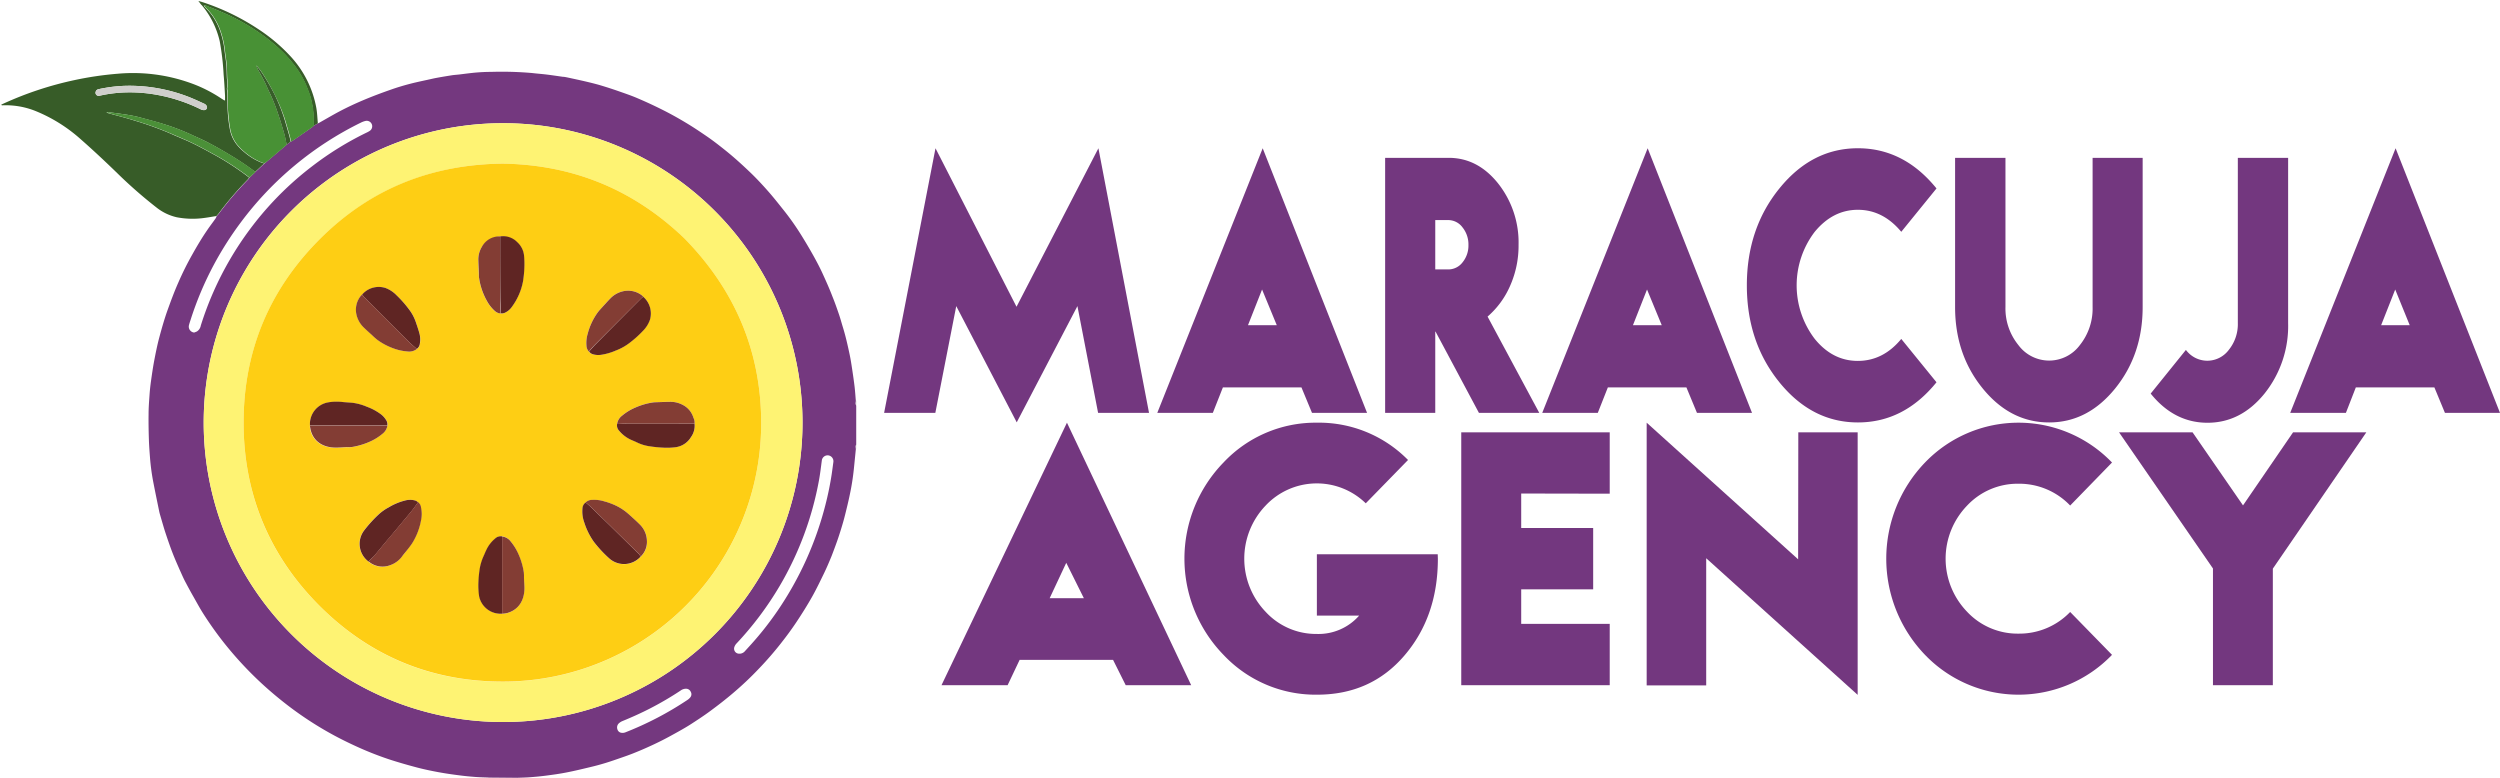
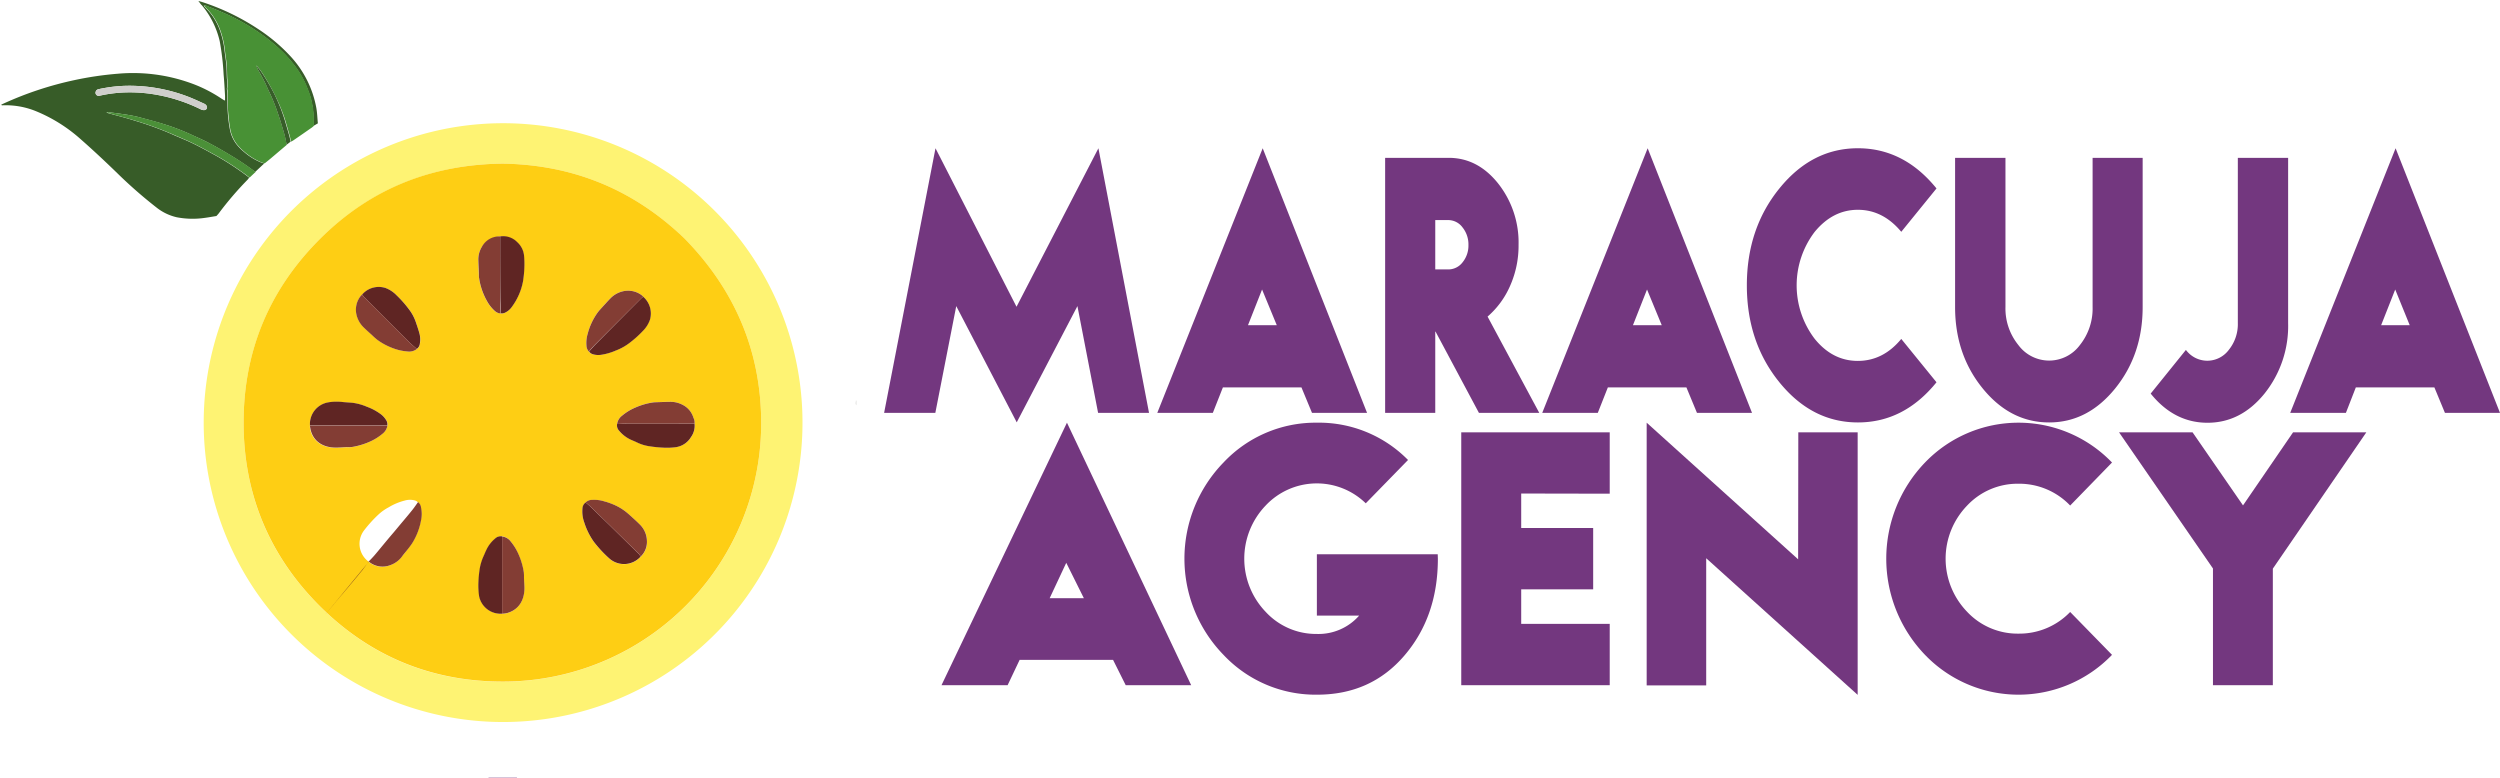
<svg xmlns="http://www.w3.org/2000/svg" id="Ellisse_8_Image" data-name="Ellisse 8 Image" viewBox="0 0 709.75 220.9">
  <defs>
    <style>.cls-1,.cls-3{fill:none;}.cls-2{fill:#74387f;}.cls-10,.cls-11,.cls-12,.cls-13,.cls-2,.cls-3,.cls-4,.cls-5,.cls-6,.cls-7,.cls-8,.cls-9{fill-rule:evenodd;}.cls-4{fill:#986ca1;}.cls-5{fill:#cfcfcc;}.cls-6{fill:#375c28;}.cls-7{fill:#fef373;}.cls-8{fill:#489135;}.cls-9{fill:#4b9038;}.cls-10{fill:#375d29;}.cls-11{fill:#fece14;}.cls-12{fill:#5f2523;}.cls-13{fill:#833d34;}.cls-14{fill:#73377f;}</style>
  </defs>
  <path class="cls-1" d="M142.67,268.16H4V47.26H59.87c.15,1,.38,1.2,1.2,1.28a2.94,2.94,0,0,1,.31.3,24.54,24.54,0,0,1,5,10.09,73.1,73.1,0,0,1,1.11,9.42c.19,2,.29,4.07.41,6.1,0,.44,0,.89,0,1.33-.09,0-.15,0-.18,0l-.86-.53a39.61,39.61,0,0,0-7.1-3.78A48.49,48.49,0,0,0,37.46,68.2,94.48,94.48,0,0,0,25.16,70,97.26,97.26,0,0,0,4.93,76.73c-.2.09-.4.2-.6.3a.4.4,0,0,0,.36.13A22.73,22.73,0,0,1,14,78.74a44.1,44.1,0,0,1,12.93,7.94c3.59,3.15,7.07,6.41,10.5,9.74a130.25,130.25,0,0,0,11.2,9.8A14.34,14.34,0,0,0,54.34,109a23.85,23.85,0,0,0,7.95.16c1.09-.14,2.18-.35,3.27-.52a3.26,3.26,0,0,1-.28.63c-.79,1.12-1.63,2.2-2.39,3.33-1.54,2.27-2.94,4.63-4.28,7a85.18,85.18,0,0,0-3.9,7.83c-1.16,2.7-2.24,5.44-3.2,8.22-.87,2.5-1.6,5.06-2.28,7.62-.54,2.05-1,4.14-1.36,6.23s-.66,4-.94,5.94c-.18,1.27-.32,2.55-.41,3.84-.13,1.86-.26,3.72-.28,5.59,0,2.39,0,4.79.09,7.19.05,1.74.19,3.48.32,5.21a62.9,62.9,0,0,0,1,7.24c.52,2.68,1.07,5.34,1.62,8,.14.65.35,1.29.53,1.93.4,1.33.77,2.66,1.2,4,.64,1.9,1.29,3.81,2,5.68.63,1.65,1.35,3.27,2.06,4.89.53,1.2,1.08,2.39,1.67,3.56s1.28,2.46,2,3.67c1,1.74,2,3.5,3,5.19Q64.18,225.35,67,229a102.17,102.17,0,0,0,11.43,12.46,107.59,107.59,0,0,0,8.34,6.91,99.06,99.06,0,0,0,10.34,6.74c2.47,1.4,5,2.68,7.59,3.87a92.51,92.51,0,0,0,9.66,3.85c2.63.87,5.3,1.63,8,2.34,2,.53,4.05.95,6.09,1.33s3.91.64,5.88.89c1.53.21,3.08.35,4.63.47,1.21.09,2.44.11,3.66.16A.27.27,0,0,0,142.67,268.16Z" transform="translate(-4 -47.26)" />
-   <path class="cls-2" d="M142.64,268c-1.22-.05-2.45-.07-3.66-.16-1.55-.12-3.1-.26-4.63-.47-2-.25-3.93-.53-5.88-.89s-4.08-.8-6.09-1.33c-2.68-.71-5.35-1.47-8-2.34a92.51,92.51,0,0,1-9.66-3.85c-2.59-1.19-5.12-2.47-7.59-3.87a99.06,99.06,0,0,1-10.34-6.74,107.59,107.59,0,0,1-8.34-6.91A102.17,102.17,0,0,1,67,229q-2.85-3.68-5.35-7.62c-1.07-1.69-2-3.45-3-5.19-.69-1.21-1.34-2.43-2-3.67S55.55,210.18,55,209c-.71-1.62-1.43-3.24-2.06-4.89-.72-1.87-1.37-3.78-2-5.68-.43-1.32-.8-2.65-1.2-4-.18-.64-.39-1.28-.53-1.93-.55-2.67-1.1-5.33-1.62-8a62.9,62.9,0,0,1-1-7.24c-.13-1.73-.27-3.47-.32-5.21-.08-2.4-.12-4.8-.09-7.19,0-1.87.15-3.73.28-5.59.09-1.29.23-2.57.41-3.84.28-2,.57-4,.94-5.94s.82-4.18,1.36-6.23c.68-2.56,1.41-5.12,2.28-7.62,1-2.78,2-5.52,3.2-8.22a85.18,85.18,0,0,1,3.9-7.83c1.34-2.4,2.74-4.76,4.28-7,.76-1.13,1.6-2.21,2.39-3.33a3.26,3.26,0,0,0,.28-.63c.22-.25.46-.49.66-.75a93.88,93.88,0,0,1,8.17-9.54,4.81,4.81,0,0,0,.47-.62l1.7-1.63,2.58-2.41,1.47-1.25c.89-.75,1.78-1.5,2.66-2.26l2.11-1.78,1.14-.87a5.12,5.12,0,0,0,.57-.3q2.68-1.84,5.37-3.72A5.73,5.73,0,0,0,93,83l1.24-.72a1.79,1.79,0,0,0,.32-.13c2-1.12,4-2.31,6-3.36s4.2-2.08,6.36-3c2.57-1.09,5.19-2.08,7.82-3,1.87-.67,3.77-1.24,5.69-1.74,2.2-.57,4.42-1,6.64-1.51,1.71-.35,3.43-.62,5.15-.9.71-.11,1.43-.15,2.14-.23,1.58-.19,3.17-.41,4.75-.55,1.41-.12,2.82-.19,4.23-.19a99.33,99.33,0,0,1,11.7.32c1.37.17,2.76.26,4.13.43,1.54.19,3.07.42,4.61.64.4,0,.81.09,1.21.17,1.8.39,3.59.77,5.38,1.19,1.4.33,2.79.67,4.17,1.08q2.5.75,5,1.62c1.87.66,3.76,1.29,5.57,2.08q3.75,1.6,7.4,3.45c2.17,1.1,4.3,2.3,6.39,3.56s4,2.55,6,3.92c1.59,1.1,3.12,2.29,4.64,3.5,2.4,1.9,4.68,3.94,6.9,6.05,2,1.88,3.86,3.86,5.66,5.91,1.42,1.61,2.76,3.3,4.11,5a73.36,73.36,0,0,1,5.34,7.54q1.72,2.77,3.32,5.62c.93,1.67,1.83,3.36,2.63,5.1,1,2.19,2,4.41,2.85,6.65.67,1.64,1.25,3.31,1.83,5,.37,1.08.67,2.19,1,3.29.85,2.69,1.47,5.44,2.05,8.2.29,1.38.5,2.78.71,4.17.25,1.65.49,3.31.69,5,.15,1.31.23,2.62.34,3.93,0,.44-.16.89.11,1.31v11.09c-.27.41-.1.87-.11,1.3l-.57,5.7a68.61,68.61,0,0,1-1.13,7.15c-.39,1.9-.85,3.78-1.32,5.66-.33,1.34-.71,2.67-1.12,4s-.79,2.51-1.23,3.75-1,2.75-1.52,4.09c-.66,1.62-1.35,3.23-2.1,4.8-1.11,2.28-2.2,4.57-3.44,6.77-1.37,2.42-2.84,4.77-4.38,7.08-1.37,2.07-2.85,4.07-4.37,6a95.23,95.23,0,0,1-6.25,7.21,92.9,92.9,0,0,1-7.57,7.15c-2,1.7-4.12,3.34-6.26,4.92-1.76,1.31-3.61,2.52-5.45,3.71-1.18.77-2.41,1.47-3.64,2.16-1.54.86-3.09,1.72-4.67,2.52s-3,1.46-4.53,2.14c-1.27.57-2.55,1.1-3.84,1.61-1,.39-2,.75-3,1.09-1.55.54-3.11,1.09-4.68,1.57-1.38.42-2.76.8-4.16,1.13-2.3.55-4.59,1.11-6.91,1.56-1.9.38-3.82.64-5.73.89-1.56.21-3.14.35-4.71.47-1.21.09-2.44.11-3.66.16ZM61.83,167.24a85,85,0,1,0,85.07-85A84.93,84.93,0,0,0,61.83,167.24Zm-2.71-25.57a7.61,7.61,0,0,0,.79-.31,2.51,2.51,0,0,0,1.1-1.69,91.65,91.65,0,0,1,20.72-35.4A90.5,90.5,0,0,1,92.57,94.5a89.41,89.41,0,0,1,15.58-9.63,6,6,0,0,0,.75-.41,1.56,1.56,0,0,0-1.2-2.85,5.76,5.76,0,0,0-1.2.44,94.21,94.21,0,0,0-34.2,28.43,95.92,95.92,0,0,0-7.62,12A93.32,93.32,0,0,0,58.13,138c-.17.54-.37,1.09-.5,1.65A1.69,1.69,0,0,0,59.12,141.67ZM240.6,178.39a1.68,1.68,0,0,0-1.44-1.85,1.66,1.66,0,0,0-1.85,1.5c-.25,1.88-.47,3.76-.81,5.62a91.48,91.48,0,0,1-11.12,29.9,92,92,0,0,1-12.27,16.37,2.8,2.8,0,0,0-.65,1.1,1.42,1.42,0,0,0,1.33,1.81,2,2,0,0,0,1.57-.58l1.45-1.59a90.15,90.15,0,0,0,7.93-10,94.7,94.7,0,0,0,13.61-30.12q1.11-4.32,1.78-8.73C240.31,180.6,240.46,179.41,240.6,178.39Zm-41.88,64.4a2.56,2.56,0,0,0-1.51.53,91.59,91.59,0,0,1-8.62,5.05c-2.58,1.33-5.23,2.52-7.92,3.62a3.36,3.36,0,0,0-1,.65,1.59,1.59,0,0,0-.39,1.67,1.36,1.36,0,0,0,1.22,1,2.15,2.15,0,0,0,1-.12,92.82,92.82,0,0,0,17.7-9.24,3.35,3.35,0,0,0,.74-.67,1.39,1.39,0,0,0,.17-1.61A1.46,1.46,0,0,0,198.72,242.79Z" transform="translate(-4 -47.26)" />
  <path class="cls-3" d="M247,161c-.11-1.31-.19-2.62-.34-3.93-.2-1.65-.44-3.31-.69-5-.21-1.39-.42-2.79-.71-4.17-.58-2.76-1.2-5.51-2.05-8.2-.34-1.1-.64-2.21-1-3.29-.58-1.67-1.16-3.34-1.83-5-.9-2.24-1.83-4.46-2.85-6.65-.8-1.74-1.7-3.43-2.63-5.1q-1.59-2.85-3.32-5.62a73.36,73.36,0,0,0-5.34-7.54c-1.35-1.68-2.69-3.37-4.11-5-1.8-2-3.68-4-5.66-5.91-2.22-2.11-4.5-4.15-6.9-6.05-1.52-1.21-3.05-2.4-4.64-3.5-2-1.37-4-2.69-6-3.92s-4.22-2.46-6.39-3.56q-3.65-1.84-7.4-3.45c-1.81-.79-3.7-1.42-5.57-2.08q-2.46-.87-5-1.62c-1.38-.41-2.77-.75-4.17-1.08-1.79-.42-3.58-.8-5.38-1.19-.4-.08-.81-.12-1.21-.17-1.54-.22-3.07-.45-4.61-.64-1.37-.17-2.76-.26-4.13-.43a99.33,99.33,0,0,0-11.7-.32c-1.41,0-2.82.07-4.23.19-1.58.14-3.17.36-4.75.55-.71.08-1.43.12-2.14.23-1.72.28-3.44.55-5.15.9-2.22.46-4.44.94-6.64,1.51-1.92.5-3.82,1.07-5.69,1.74-2.63.94-5.25,1.93-7.82,3-2.16.9-4.28,1.91-6.36,3s-4,2.24-6,3.36a1.79,1.79,0,0,1-.32.13c-.14-1.48-.18-3-.44-4.42a29.31,29.31,0,0,0-7.11-14.39,48.72,48.72,0,0,0-9.36-7.95,65.06,65.06,0,0,0-15.81-7.65c-.36-.12-.74-.21-1.21-.34.31.4.54.71.76,1-.82-.08-1-.32-1.2-1.28h187.2V161A.11.11,0,0,0,247,161Z" transform="translate(-4 -47.26)" />
  <path class="cls-3" d="M150.76,268c1.22-.05,2.45-.07,3.66-.16,1.57-.12,3.15-.26,4.71-.47,1.91-.25,3.83-.51,5.73-.89,2.32-.45,4.61-1,6.91-1.56,1.4-.33,2.78-.71,4.16-1.13,1.57-.48,3.13-1,4.68-1.57,1-.34,2-.7,3-1.09,1.29-.51,2.57-1,3.84-1.61,1.52-.68,3-1.39,4.53-2.14s3.13-1.66,4.67-2.52c1.23-.69,2.46-1.39,3.64-2.16,1.84-1.19,3.69-2.4,5.45-3.71,2.14-1.58,4.22-3.22,6.26-4.92a92.9,92.9,0,0,0,7.57-7.15,95.23,95.23,0,0,0,6.25-7.21c1.52-2,3-4,4.37-6,1.54-2.31,3-4.66,4.38-7.08,1.24-2.2,2.33-4.49,3.44-6.77.75-1.57,1.44-3.18,2.1-4.8.55-1.34,1-2.72,1.52-4.09s.85-2.49,1.23-3.75.79-2.66,1.12-4c.47-1.88.93-3.76,1.32-5.66a68.61,68.61,0,0,0,1.13-7.15l.57-5.7.06,0,0,0v93.46H150.73A.27.27,0,0,0,150.76,268Z" transform="translate(-4 -47.26)" />
  <path class="cls-4" d="M150.76,268a.27.27,0,0,1,0,.12h-8.06a.27.27,0,0,1,0-.12Z" transform="translate(-4 -47.26)" />
  <path class="cls-5" d="M247,161a.11.11,0,0,1,.11,0v1.3C246.8,161.9,247,161.45,247,161Z" transform="translate(-4 -47.26)" />
-   <path class="cls-5" d="M247.07,174.7l0,0-.06,0c0-.43-.16-.89.11-1.3Z" transform="translate(-4 -47.26)" />
  <path class="cls-6" d="M61.07,48.54c-.22-.3-.45-.61-.76-1,.47.13.85.22,1.21.34a65.06,65.06,0,0,1,15.81,7.65,48.72,48.72,0,0,1,9.36,7.95A29.31,29.31,0,0,1,93.8,77.86c.26,1.45.3,2.94.44,4.42L93,83c0-.48,0-1,0-1.44a21.25,21.25,0,0,0-.42-4.7,20,20,0,0,0-.82-3.1c-.4-1.07-.8-2.14-1.29-3.17a26.83,26.83,0,0,0-3.5-5.5c-.68-.83-1.38-1.65-2.12-2.43a50.3,50.3,0,0,0-5.76-5,59,59,0,0,0-6.19-4,52.63,52.63,0,0,0-4.74-2.4c-1.63-.75-3.29-1.44-5-2.09a2.19,2.19,0,0,0-1.34-.31,5.94,5.94,0,0,0,.4.48,21.33,21.33,0,0,1,2,2.31,18,18,0,0,1,2.51,5.13,25.08,25.08,0,0,1,1,4.68c.14,1.4.4,2.78.52,4.18s.08,2.68.17,4a7.8,7.8,0,0,1,0,2.64.9.9,0,0,0,0,.28c0,.36.09.71.11,1.07.07,1.74,0,3.49.11,5.24s.3,3.36.6,5a10.07,10.07,0,0,0,1.85,4.29,14.56,14.56,0,0,0,2.2,2.24,17.28,17.28,0,0,0,4.73,2.94c.32.13.67.21,1,.32l-2.58,2.41a74.56,74.56,0,0,0-6.65-4.5c-2-1.21-4-2.39-6.1-3.49-1.8-1-3.66-1.77-5.51-2.63a61.69,61.69,0,0,0-7.56-2.9c-2.34-.74-4.73-1.34-7.1-2-1-.25-1.91-.44-2.87-.61s-2.21-.34-3.32-.5c-.94-.13-1.89-.24-2.83-.35,0,0-.11.06-.27.16l.88.25c2.37.65,4.76,1.25,7.1,2a92.63,92.63,0,0,1,10.05,3.62c2.19,1,4.41,1.85,6.56,2.89s4.2,2.2,6.29,3.33a77.66,77.66,0,0,1,9.63,6.34,4.81,4.81,0,0,1-.47.62,93.88,93.88,0,0,0-8.17,9.54c-.2.26-.44.5-.66.75-1.09.17-2.18.38-3.27.52a23.85,23.85,0,0,1-7.95-.16,14.34,14.34,0,0,1-5.73-2.73,130.25,130.25,0,0,1-11.2-9.8c-3.43-3.33-6.91-6.59-10.5-9.74A44.1,44.1,0,0,0,14,78.74a22.73,22.73,0,0,0-9.29-1.58A.4.4,0,0,1,4.33,77c.2-.1.4-.21.6-.3A97.26,97.26,0,0,1,25.16,70a94.48,94.48,0,0,1,12.3-1.81,48.49,48.49,0,0,1,22.29,3.27,39.61,39.61,0,0,1,7.1,3.78l.86.53s.09,0,.18,0c0-.44,0-.89,0-1.33-.12-2-.22-4.07-.41-6.1a73.1,73.1,0,0,0-1.11-9.42,24.54,24.54,0,0,0-5-10.09A2.94,2.94,0,0,0,61.07,48.54ZM40.88,73.48a42.88,42.88,0,0,1,8.15.79,46.56,46.56,0,0,1,12.08,4.09,1.84,1.84,0,0,0,.83.16.8.8,0,0,0,.69-1.23,1.46,1.46,0,0,0-.62-.56c-1.44-.66-2.87-1.33-4.34-1.91A46.79,46.79,0,0,0,42.4,71.64a40,40,0,0,0-8.53.57c-.66.11-1.32.24-2,.4a1,1,0,0,0-.74.81.84.84,0,0,0,.35.88.89.89,0,0,0,.88.11A38.54,38.54,0,0,1,40.88,73.48Z" transform="translate(-4 -47.26)" />
  <path class="cls-7" d="M61.83,167.24a85,85,0,1,1,84.36,85A85,85,0,0,1,61.83,167.24Zm84.71-73.53c-19.95.28-37.35,7.2-51.6,21.32s-21.73,31.69-21.78,52,7.14,37.79,21.48,52.17,31.68,21.53,51.84,21.59a73.32,73.32,0,0,0,73.62-73.41c0-20.4-7.51-37.83-21.77-52.38C183.9,101.1,166.68,94,146.54,93.71Z" transform="translate(-4 -47.26)" />
  <path class="cls-8" d="M79.14,93.64c-.33-.11-.68-.19-1-.32a17.28,17.28,0,0,1-4.73-2.94,14.56,14.56,0,0,1-2.2-2.24,10.07,10.07,0,0,1-1.85-4.29c-.3-1.68-.45-3.35-.6-5s0-3.5-.11-5.24c0-.36-.07-.71-.11-1.07a.9.9,0,0,1,0-.28,7.8,7.8,0,0,0,0-2.64c-.09-1.33-.06-2.68-.17-4s-.38-2.78-.52-4.18a25.08,25.08,0,0,0-1-4.68,18,18,0,0,0-2.51-5.13,21.33,21.33,0,0,0-2-2.31,5.94,5.94,0,0,1-.4-.48,2.19,2.19,0,0,1,1.34.31c1.67.65,3.33,1.34,5,2.09a52.63,52.63,0,0,1,4.74,2.4,59,59,0,0,1,6.19,4,50.3,50.3,0,0,1,5.76,5c.74.78,1.44,1.6,2.12,2.43a26.83,26.83,0,0,1,3.5,5.5c.49,1,.89,2.1,1.29,3.17a20,20,0,0,1,.82,3.1,21.25,21.25,0,0,1,.42,4.7c0,.48,0,1,0,1.44a5.73,5.73,0,0,1-.54.46q-2.68,1.88-5.37,3.72a5.12,5.12,0,0,1-.57.3c-.14-.6-.26-1.21-.43-1.8q-.66-2.34-1.36-4.67A51.25,51.25,0,0,0,82,74.17a59.15,59.15,0,0,0-3.84-6.63,16.2,16.2,0,0,0-1.4-1.7l-.15-.15-.06-.06.06.07a.93.93,0,0,1,.14.14c.16.37.28.75.47,1.1.62,1.18,1.3,2.33,1.9,3.52.52,1,.94,2.09,1.44,3.12a51.3,51.3,0,0,1,2.4,6c.66,1.91,1.24,3.85,1.8,5.8.28,1,.44,2,.66,3l-2.11,1.78c-.88.76-1.77,1.51-2.66,2.26Z" transform="translate(-4 -47.26)" />
  <path class="cls-9" d="M74.86,97.68a77.66,77.66,0,0,0-9.63-6.34c-2.09-1.13-4.16-2.29-6.29-3.33s-4.37-1.93-6.56-2.89A92.63,92.63,0,0,0,42.33,81.5c-2.34-.73-4.73-1.33-7.1-2l-.88-.25c.16-.1.22-.16.27-.16.94.11,1.89.22,2.83.35,1.11.16,2.22.31,3.32.5s1.92.36,2.87.61c2.37.62,4.76,1.22,7.1,2a61.69,61.69,0,0,1,7.56,2.9c1.85.86,3.71,1.68,5.51,2.63,2.07,1.1,4.1,2.28,6.1,3.49a74.56,74.56,0,0,1,6.65,4.5Z" transform="translate(-4 -47.26)" />
  <path class="cls-10" d="M76.72,65.84a16.2,16.2,0,0,1,1.4,1.7A59.15,59.15,0,0,1,82,74.17,51.25,51.25,0,0,1,84.73,81q.7,2.33,1.36,4.67c.17.59.29,1.2.43,1.8l-1.14.87c-.22-1-.38-2-.66-3-.56-1.95-1.14-3.89-1.8-5.8a51.3,51.3,0,0,0-2.4-6c-.5-1-.92-2.1-1.44-3.12-.6-1.19-1.28-2.34-1.9-3.52-.19-.35-.31-.73-.47-1.1Z" transform="translate(-4 -47.26)" />
  <path class="cls-5" d="M40.88,73.48a38.54,38.54,0,0,0-8.49.93.89.89,0,0,1-.88-.11.84.84,0,0,1-.35-.88,1,1,0,0,1,.74-.81c.65-.16,1.31-.29,2-.4a40,40,0,0,1,8.53-.57,46.79,46.79,0,0,1,15.27,3.18c1.47.58,2.9,1.25,4.34,1.91a1.46,1.46,0,0,1,.62.56.8.8,0,0,1-.69,1.23,1.84,1.84,0,0,1-.83-.16A46.56,46.56,0,0,0,49,74.27,42.88,42.88,0,0,0,40.88,73.48Z" transform="translate(-4 -47.26)" />
  <path class="cls-11" d="M146.54,93.71c20.14.28,37.36,7.39,51.79,21.26,14.26,14.55,21.76,32,21.77,52.38a73.32,73.32,0,0,1-73.62,73.41c-20.16-.06-37.58-7.29-51.84-21.59S73.1,187.29,73.16,167s7.41-37.72,21.78-52S126.59,94,146.54,93.71ZM114,168.07a2.11,2.11,0,0,0-.29-1.45,6,6,0,0,0-1.69-1.83,15.52,15.52,0,0,0-3.78-2,15.14,15.14,0,0,0-4.06-1.13c-1-.1-1.91-.12-2.86-.23a14.07,14.07,0,0,0-4.15.11A6.23,6.23,0,0,0,92,168.07a5,5,0,0,0,0,.78c.62,3.48,3.3,5.35,6.71,5.51,1.22.06,2.44-.08,3.66-.13a9.22,9.22,0,0,0,1.29,0,20.67,20.67,0,0,0,4.94-1.41,15.22,15.22,0,0,0,3.85-2.33A3.73,3.73,0,0,0,114,168.07Zm32.57,53.42a9,9,0,0,0,1.28-.13c3.24-.88,4.82-3.37,5-6.57.07-1.24-.08-2.49-.12-3.74a11,11,0,0,0-.05-1.29,19.78,19.78,0,0,0-1.39-4.87A15.42,15.42,0,0,0,149,201a3.62,3.62,0,0,0-2.37-1.46,2.32,2.32,0,0,0-2,.64,9.23,9.23,0,0,0-2.5,3.28c-.29.58-.52,1.19-.79,1.77a14.11,14.11,0,0,0-1.15,4.13,31.35,31.35,0,0,0-.28,3.21,21.44,21.44,0,0,0,.19,3.93A6.21,6.21,0,0,0,146.55,221.49ZM170.19,190a2.24,2.24,0,0,0-.83,1.75,9,9,0,0,0,.53,3.88,19.84,19.84,0,0,0,2.69,5.44,34.74,34.74,0,0,0,4.32,4.68,6.31,6.31,0,0,0,9-.46,5.72,5.72,0,0,0,1.78-4.46,6.74,6.74,0,0,0-2.11-4.74c-1.07-1.07-2.22-2.05-3.33-3.07a15.42,15.42,0,0,0-4.07-2.51,19.7,19.7,0,0,0-2.65-.91,9.46,9.46,0,0,0-3.26-.41A2.69,2.69,0,0,0,170.19,190Zm-47.54-.12a1.79,1.79,0,0,0-.75-.51,5.27,5.27,0,0,0-3,0,16.58,16.58,0,0,0-4.55,1.91,13.6,13.6,0,0,0-2.85,2,36.55,36.55,0,0,0-4.18,4.61,6.26,6.26,0,0,0,1.3,8.8.24.24,0,0,0,.09.11,6.08,6.08,0,0,0,6,.94,7,7,0,0,0,3.28-2.36c.47-.59,1-1.19,1.42-1.8s1.08-1.35,1.55-2.07a18.46,18.46,0,0,0,2.51-6.52,8.43,8.43,0,0,0,0-3.57A2.21,2.21,0,0,0,122.65,189.85Zm-.3-43.52a2.14,2.14,0,0,0,.89-1.65,6.52,6.52,0,0,0-.14-2.78c-.32-1.05-.69-2.08-1-3.13a12.55,12.55,0,0,0-1.9-3.6,31.75,31.75,0,0,0-3.6-4.09,8.48,8.48,0,0,0-3.15-2.07,6.24,6.24,0,0,0-6.63,1.89,3.94,3.94,0,0,0-.5.5,6.27,6.27,0,0,0-1,5.46,7.21,7.21,0,0,0,2,3.35c.77.75,1.57,1.47,2.37,2.19a19.14,19.14,0,0,0,1.51,1.33,17.94,17.94,0,0,0,4.2,2.27,14.68,14.68,0,0,0,4.31,1A3.51,3.51,0,0,0,122.35,146.33Zm23.78-10.11a2.1,2.1,0,0,0,1.25-.22,5,5,0,0,0,1.88-1.62,17.66,17.66,0,0,0,3.15-7.16,32.53,32.53,0,0,0,.42-4.64,23.36,23.36,0,0,0-.08-2.36,6,6,0,0,0-2-4.26,6.74,6.74,0,0,0-9.95,1.36,6.9,6.9,0,0,0-1,4c0,1.51.1,3,.15,4.52a2.25,2.25,0,0,0,.06.36,18.67,18.67,0,0,0,2.17,6.4,10.52,10.52,0,0,0,2.28,2.93A2.63,2.63,0,0,0,146.13,136.22Zm40.47-4.73a3.07,3.07,0,0,0-.38-.42,6.4,6.4,0,0,0-5.44-1.13,7.17,7.17,0,0,0-3.49,2c-.82.84-1.6,1.72-2.39,2.58-.38.43-.78.84-1.13,1.3a18.12,18.12,0,0,0-2.91,6.11,9,9,0,0,0-.37,3.34,2.62,2.62,0,0,0,.68,1.75,2,2,0,0,0,1,.74,5.38,5.38,0,0,0,2.55.17,16.38,16.38,0,0,0,4-1.17,15.29,15.29,0,0,0,3.59-1.92,30,30,0,0,0,4.14-3.66,8.31,8.31,0,0,0,2-3.15A6.31,6.31,0,0,0,186.6,131.49Zm14.58,36a2.8,2.8,0,0,0-.32-1.66,6,6,0,0,0-3.1-3.69,7.31,7.31,0,0,0-3.52-.84c-1.53,0-3.06.09-4.6.14-.11,0-.23,0-.35.05a19.3,19.3,0,0,0-4.87,1.42,14.91,14.91,0,0,0-3.84,2.34,3.48,3.48,0,0,0-1.38,2.35,2.16,2.16,0,0,0,.56,1.9A9.42,9.42,0,0,0,183,172c.61.29,1.24.52,1.84.82a12.09,12.09,0,0,0,3.61,1.11,37,37,0,0,0,4.06.4,19.15,19.15,0,0,0,3.3-.13,6,6,0,0,0,4.41-2.9A5.47,5.47,0,0,0,201.18,167.52Z" transform="translate(-4 -47.26)" />
  <path class="cls-10" d="M76.71,65.84a.93.93,0,0,0-.14-.14h0l.15.15Z" transform="translate(-4 -47.26)" />
  <path class="cls-10" d="M76.57,65.7l-.06-.07.06.06Z" transform="translate(-4 -47.26)" />
  <path class="cls-12" d="M201.18,167.52a5.47,5.47,0,0,1-1,3.81,6,6,0,0,1-4.41,2.9,19.15,19.15,0,0,1-3.3.13,37,37,0,0,1-4.06-.4,12.09,12.09,0,0,1-3.61-1.11c-.6-.3-1.23-.53-1.84-.82a9.42,9.42,0,0,1-3.2-2.5,2.16,2.16,0,0,1-.56-1.9c.93,0,1.86-.12,2.79-.12h14.66Z" transform="translate(-4 -47.26)" />
  <path class="cls-12" d="M186.6,131.49a6.31,6.31,0,0,1,1.91,6.58,8.31,8.31,0,0,1-2,3.15,30,30,0,0,1-4.14,3.66,15.29,15.29,0,0,1-3.59,1.92,16.38,16.38,0,0,1-4,1.17,5.38,5.38,0,0,1-2.55-.17,2,2,0,0,1-1-.74c.58-.64,1.12-1.31,1.72-1.92Q179.45,138.57,186,132C186.19,131.83,186.4,131.67,186.6,131.49Z" transform="translate(-4 -47.26)" />
  <path class="cls-12" d="M146,114.37a5.63,5.63,0,0,1,4.81,1.59,6,6,0,0,1,2,4.26,23.36,23.36,0,0,1,.08,2.36,32.53,32.53,0,0,1-.42,4.64,17.66,17.66,0,0,1-3.15,7.16,5,5,0,0,1-1.88,1.62,2.1,2.1,0,0,1-1.25.22c0-1.63-.14-3.25-.14-4.88C146,125.69,146,120,146,114.37Z" transform="translate(-4 -47.26)" />
  <path class="cls-12" d="M106.79,130.9a6.24,6.24,0,0,1,6.63-1.89,8.48,8.48,0,0,1,3.15,2.07,31.75,31.75,0,0,1,3.6,4.09,12.55,12.55,0,0,1,1.9,3.6c.34,1,.71,2.08,1,3.13a6.52,6.52,0,0,1,.14,2.78,2.14,2.14,0,0,1-.89,1.65c-.63-.56-1.28-1.09-1.87-1.67q-6.6-6.58-13.17-13.17C107.13,131.31,107,131.1,106.79,130.9Z" transform="translate(-4 -47.26)" />
-   <path class="cls-12" d="M108.65,206.7a6.26,6.26,0,0,1-1.3-8.8,36.55,36.55,0,0,1,4.18-4.61,13.6,13.6,0,0,1,2.85-2,16.58,16.58,0,0,1,4.55-1.91,5.27,5.27,0,0,1,3,0,1.79,1.79,0,0,1,.75.51c-.54.75-1.05,1.52-1.63,2.24-.8,1-1.65,2-2.48,3s-1.83,2.19-2.75,3.29c-.65.79-1.31,1.57-2,2.36l-1.55,1.87c-.68.83-1.36,1.66-2.06,2.47C109.71,205.61,109.17,206.15,108.65,206.7Z" transform="translate(-4 -47.26)" />
+   <path class="cls-12" d="M108.65,206.7c-.54.75-1.05,1.52-1.63,2.24-.8,1-1.65,2-2.48,3s-1.83,2.19-2.75,3.29c-.65.79-1.31,1.57-2,2.36l-1.55,1.87c-.68.83-1.36,1.66-2.06,2.47C109.71,205.61,109.17,206.15,108.65,206.7Z" transform="translate(-4 -47.26)" />
  <path class="cls-12" d="M185.89,205.26a6.31,6.31,0,0,1-9,.46,34.74,34.74,0,0,1-4.32-4.68,19.84,19.84,0,0,1-2.69-5.44,9,9,0,0,1-.53-3.88,2.24,2.24,0,0,1,.83-1.75,1,1,0,0,1,.32.13c.46.39.91.78,1.34,1.19l5.16,5,8.35,8.22A5,5,0,0,1,185.89,205.26Z" transform="translate(-4 -47.26)" />
  <path class="cls-12" d="M146.55,221.49a6.21,6.21,0,0,1-6.54-5,21.44,21.44,0,0,1-.19-3.93,31.35,31.35,0,0,1,.28-3.21,14.11,14.11,0,0,1,1.15-4.13c.27-.58.5-1.19.79-1.77a9.23,9.23,0,0,1,2.5-3.28,2.32,2.32,0,0,1,2-.64c0,.57,0,1.15,0,1.72Q146.56,211.39,146.55,221.49Z" transform="translate(-4 -47.26)" />
  <path class="cls-12" d="M92,168.07a6.23,6.23,0,0,1,5.12-6.57,14.07,14.07,0,0,1,4.15-.11c1,.11,1.91.13,2.86.23a15.14,15.14,0,0,1,4.06,1.13,15.52,15.52,0,0,1,3.78,2,6,6,0,0,1,1.69,1.83,2.11,2.11,0,0,1,.29,1.45H92Z" transform="translate(-4 -47.26)" />
  <path class="cls-13" d="M92,168.07h22a3.73,3.73,0,0,1-1.46,2.38,15.22,15.22,0,0,1-3.85,2.33,20.67,20.67,0,0,1-4.94,1.41,9.22,9.22,0,0,1-1.29,0c-1.22.05-2.44.19-3.66.13-3.41-.16-6.09-2-6.71-5.51A5,5,0,0,1,92,168.07Z" transform="translate(-4 -47.26)" />
  <path class="cls-13" d="M146.55,221.49q0-10.11,0-20.2c0-.57,0-1.15,0-1.72A3.62,3.62,0,0,1,149,201a15.42,15.42,0,0,1,2.32,3.86,19.78,19.78,0,0,1,1.39,4.87,11,11,0,0,1,.05,1.29c0,1.25.19,2.5.12,3.74-.18,3.2-1.76,5.69-5,6.57A9,9,0,0,1,146.55,221.49Z" transform="translate(-4 -47.26)" />
  <path class="cls-13" d="M108.65,206.7c.52-.55,1.06-1.09,1.56-1.66.7-.81,1.38-1.64,2.06-2.47l1.55-1.87c.66-.79,1.32-1.57,2-2.36.92-1.1,1.83-2.2,2.75-3.29s1.68-2,2.48-3c.58-.72,1.09-1.49,1.63-2.24a2.21,2.21,0,0,1,.86,1.58,8.43,8.43,0,0,1,0,3.57,18.46,18.46,0,0,1-2.51,6.52c-.47.72-1,1.38-1.55,2.07s-1,1.21-1.42,1.8a7,7,0,0,1-3.28,2.36,6.08,6.08,0,0,1-6-.94A.24.24,0,0,1,108.65,206.7Z" transform="translate(-4 -47.26)" />
  <path class="cls-13" d="M185.89,205.26a5,5,0,0,0-.53-.74L177,196.3l-5.16-5c-.43-.41-.88-.8-1.34-1.19a1,1,0,0,0-.32-.13,2.69,2.69,0,0,1,2.06-.81,9.46,9.46,0,0,1,3.26.41,19.7,19.7,0,0,1,2.65.91,15.42,15.42,0,0,1,4.07,2.51c1.11,1,2.26,2,3.33,3.07a6.74,6.74,0,0,1,2.11,4.74A5.72,5.72,0,0,1,185.89,205.26Z" transform="translate(-4 -47.26)" />
  <path class="cls-13" d="M186.6,131.49c-.2.18-.41.34-.59.53q-6.57,6.55-13.12,13.12c-.6.61-1.14,1.28-1.72,1.92a2.62,2.62,0,0,1-.68-1.75,9,9,0,0,1,.37-3.34,18.12,18.12,0,0,1,2.91-6.11c.35-.46.75-.87,1.13-1.3.79-.86,1.57-1.74,2.39-2.58a7.17,7.17,0,0,1,3.49-2,6.4,6.4,0,0,1,5.44,1.13A3.07,3.07,0,0,1,186.6,131.49Z" transform="translate(-4 -47.26)" />
  <path class="cls-13" d="M106.79,130.9c.18.2.34.41.52.59q6.59,6.58,13.17,13.17c.59.58,1.24,1.11,1.87,1.67a3.51,3.51,0,0,1-2.68.71,14.68,14.68,0,0,1-4.31-1,17.94,17.94,0,0,1-4.2-2.27,19.14,19.14,0,0,1-1.51-1.33c-.8-.72-1.6-1.44-2.37-2.19a7.21,7.21,0,0,1-2-3.35,6.27,6.27,0,0,1,1-5.46A3.94,3.94,0,0,1,106.79,130.9Z" transform="translate(-4 -47.26)" />
  <path class="cls-13" d="M201.18,167.52l-4.53,0H182c-.93,0-1.86.08-2.79.12a3.48,3.48,0,0,1,1.38-2.35,14.91,14.91,0,0,1,3.84-2.34,19.3,19.3,0,0,1,4.87-1.42c.12,0,.24-.05.35-.05,1.54-.05,3.07-.12,4.6-.14a7.31,7.31,0,0,1,3.52.84,6,6,0,0,1,3.1,3.69A2.8,2.8,0,0,1,201.18,167.52Z" transform="translate(-4 -47.26)" />
  <path class="cls-13" d="M146,114.37c0,5.66,0,11.32,0,17,0,1.63.09,3.25.14,4.88a2.63,2.63,0,0,1-1.67-.72,10.52,10.52,0,0,1-2.28-2.93,18.67,18.67,0,0,1-2.17-6.4,2.25,2.25,0,0,1-.06-.36c0-1.5-.12-3-.15-4.52a6.9,6.9,0,0,1,1-4A5.63,5.63,0,0,1,146,114.37Z" transform="translate(-4 -47.26)" />
  <path class="cls-14" d="M315.75,164.48l-5.87-30.32-17.23,33-17.17-33-5.94,30.32H255l14.59-75.13,23,45,23.25-45,14.37,75.13Z" transform="translate(-4 -47.26)" />
  <path class="cls-14" d="M376.48,164.48l-3-7.24h-22.3l-2.86,7.24H332.55l29.93-75.13,29.63,75.13Zm-10-24.89-4.18-10.14-4,10.14Z" transform="translate(-4 -47.26)" />
  <path class="cls-14" d="M415.29,92.07q8.2,0,14,7.24a27,27,0,0,1,5.83,17.47,28.07,28.07,0,0,1-2.38,11.58,24.37,24.37,0,0,1-6.42,8.78L441,164.48H423.87L411.55,141.4h-.08v23.08H397.24V92.07Zm-3.82,31.68h3.74a5.09,5.09,0,0,0,4-2,7.5,7.5,0,0,0,1.68-4.93,7.69,7.69,0,0,0-1.68-5,5.05,5.05,0,0,0-4-2.08h-3.74Z" transform="translate(-4 -47.26)" />
  <path class="cls-14" d="M485.77,164.48l-3-7.24h-22.3l-2.86,7.24H441.84l29.93-75.13,29.63,75.13Zm-10-24.89-4.18-10.14-4,10.14Z" transform="translate(-4 -47.26)" />
  <path class="cls-14" d="M553.77,155.79q-9.24,11.4-22.3,11.4t-22.3-11.4q-9.24-11.4-9.24-27.52t9.24-27.51q9.24-11.42,22.3-11.41t22.3,11.41l-10,12.31q-5.2-6.25-12.32-6.25t-12.28,6.29a25.08,25.08,0,0,0,0,30.32q5.09,6.3,12.28,6.29t12.32-6.24Z" transform="translate(-4 -47.26)" />
  <path class="cls-14" d="M612.3,134.43q0,13.48-7.81,23.12t-18.74,9.64q-11,0-18.85-9.64t-7.85-23.12V92.07h14.3v42.36A16.47,16.47,0,0,0,577,145.2a10.86,10.86,0,0,0,17.5,0,16.6,16.6,0,0,0,3.59-10.77V92.07H612.3Z" transform="translate(-4 -47.26)" />
  <path class="cls-14" d="M653.6,139a30.71,30.71,0,0,1-6.71,20q-6.72,8.28-16.18,8.28T614.58,159l10-12.4a7.56,7.56,0,0,0,6.08,3.07,7.65,7.65,0,0,0,6.13-3.12,11.6,11.6,0,0,0,2.53-7.56V92.07H653.6Z" transform="translate(-4 -47.26)" />
  <path class="cls-14" d="M698.12,164.48l-3-7.24H672.82L670,164.48H654.19l29.92-75.13,29.64,75.13Zm-10-24.89L684,129.45l-4,10.14Z" transform="translate(-4 -47.26)" />
  <path class="cls-14" d="M323.59,241.79,320,234.6H293.47l-3.41,7.19H271.29l35.62-74.53,35.27,74.53Zm-11.88-24.7-5-10.05L302,217.09Z" transform="translate(-4 -47.26)" />
  <path class="cls-14" d="M412.21,205.87q0,16.42-9.52,27.52T377.9,244.48a35.87,35.87,0,0,1-26.55-11.31,39.15,39.15,0,0,1,0-54.6,35.87,35.87,0,0,1,26.55-11.31,35.47,35.47,0,0,1,25.84,10.59l-12,12.3a19.92,19.92,0,0,0-28.42.63,21.79,21.79,0,0,0,0,30.18,19.48,19.48,0,0,0,14.54,6.28,15.35,15.35,0,0,0,12-5.21h-12V204.61h34.31Z" transform="translate(-4 -47.26)" />
  <path class="cls-14" d="M435.87,187.37v9.79H456.3v17.42H435.87v9.79H461v17.42H418.85V170H461v17.42Z" transform="translate(-4 -47.26)" />
  <path class="cls-14" d="M514.54,170h16.85v74.53l-43-38.79v36.1H471.49V167.26l43,38.79Z" transform="translate(-4 -47.26)" />
  <path class="cls-14" d="M603.6,233.17a36.81,36.81,0,0,1-53.09,0,39.38,39.38,0,0,1,0-54.6,36.81,36.81,0,0,1,53.09,0l-11.88,12.21a20,20,0,0,0-14.67-6.19,19.65,19.65,0,0,0-14.62,6.24,21.67,21.67,0,0,0,0,30.08,19.65,19.65,0,0,0,14.62,6.24A20,20,0,0,0,591.72,221Z" transform="translate(-4 -47.26)" />
  <path class="cls-14" d="M649.26,241.79h-17V208.65L605.6,170h20.87l14.32,20.74L655,170H675.8l-26.54,38.7Z" transform="translate(-4 -47.26)" />
</svg>